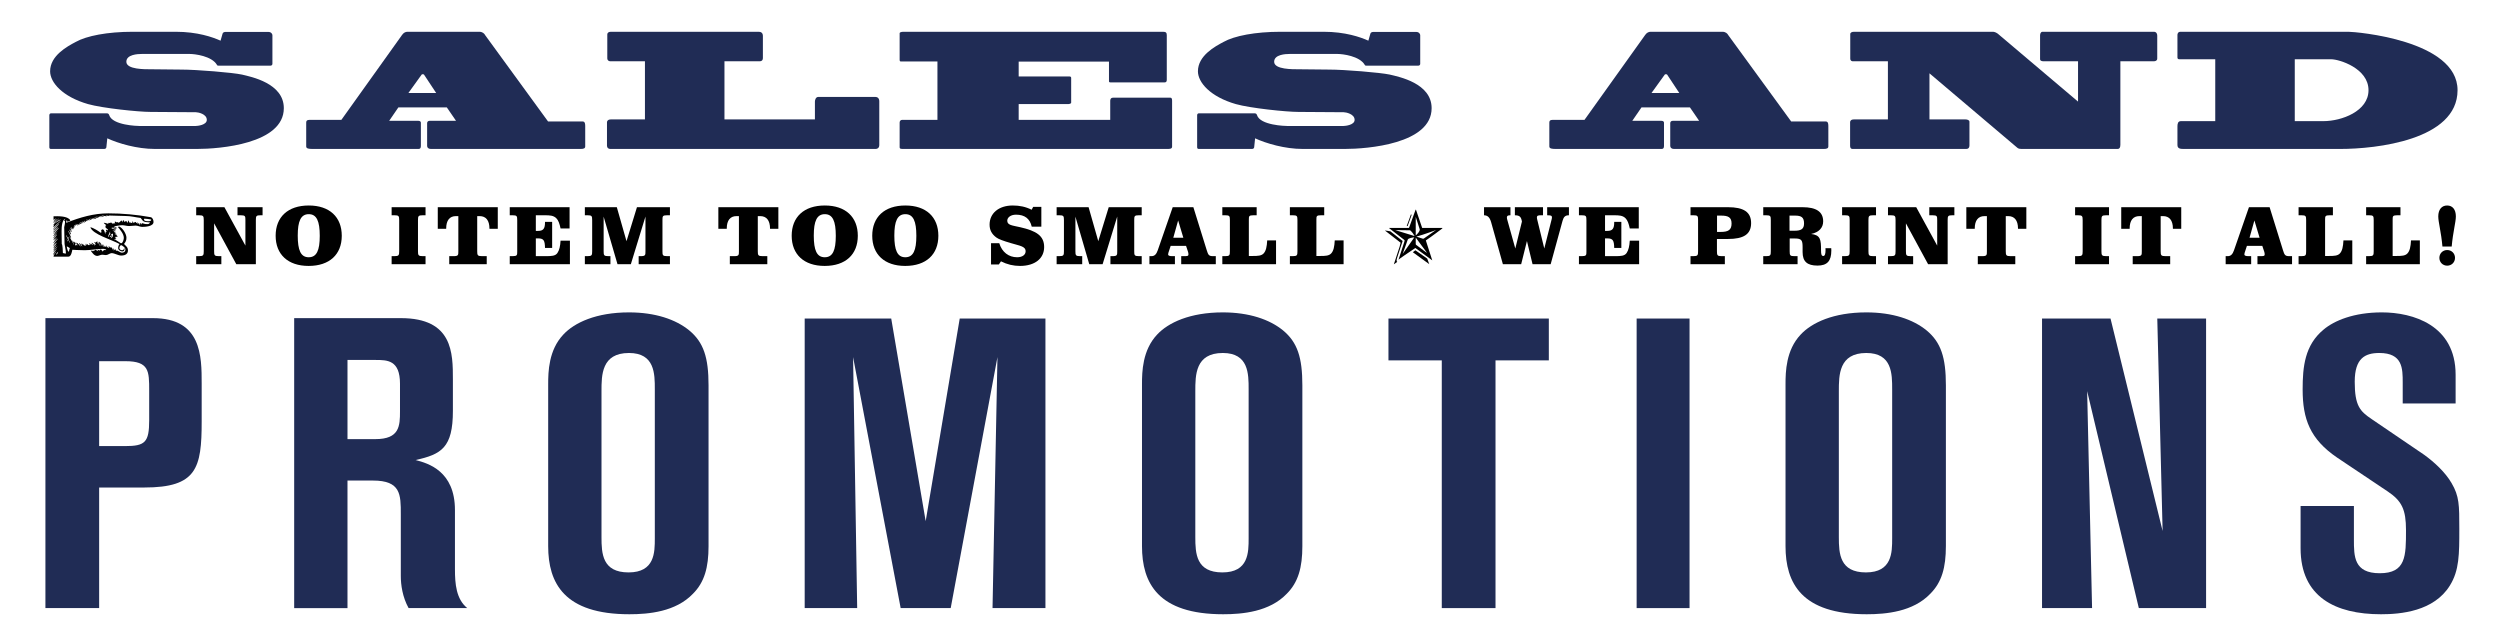
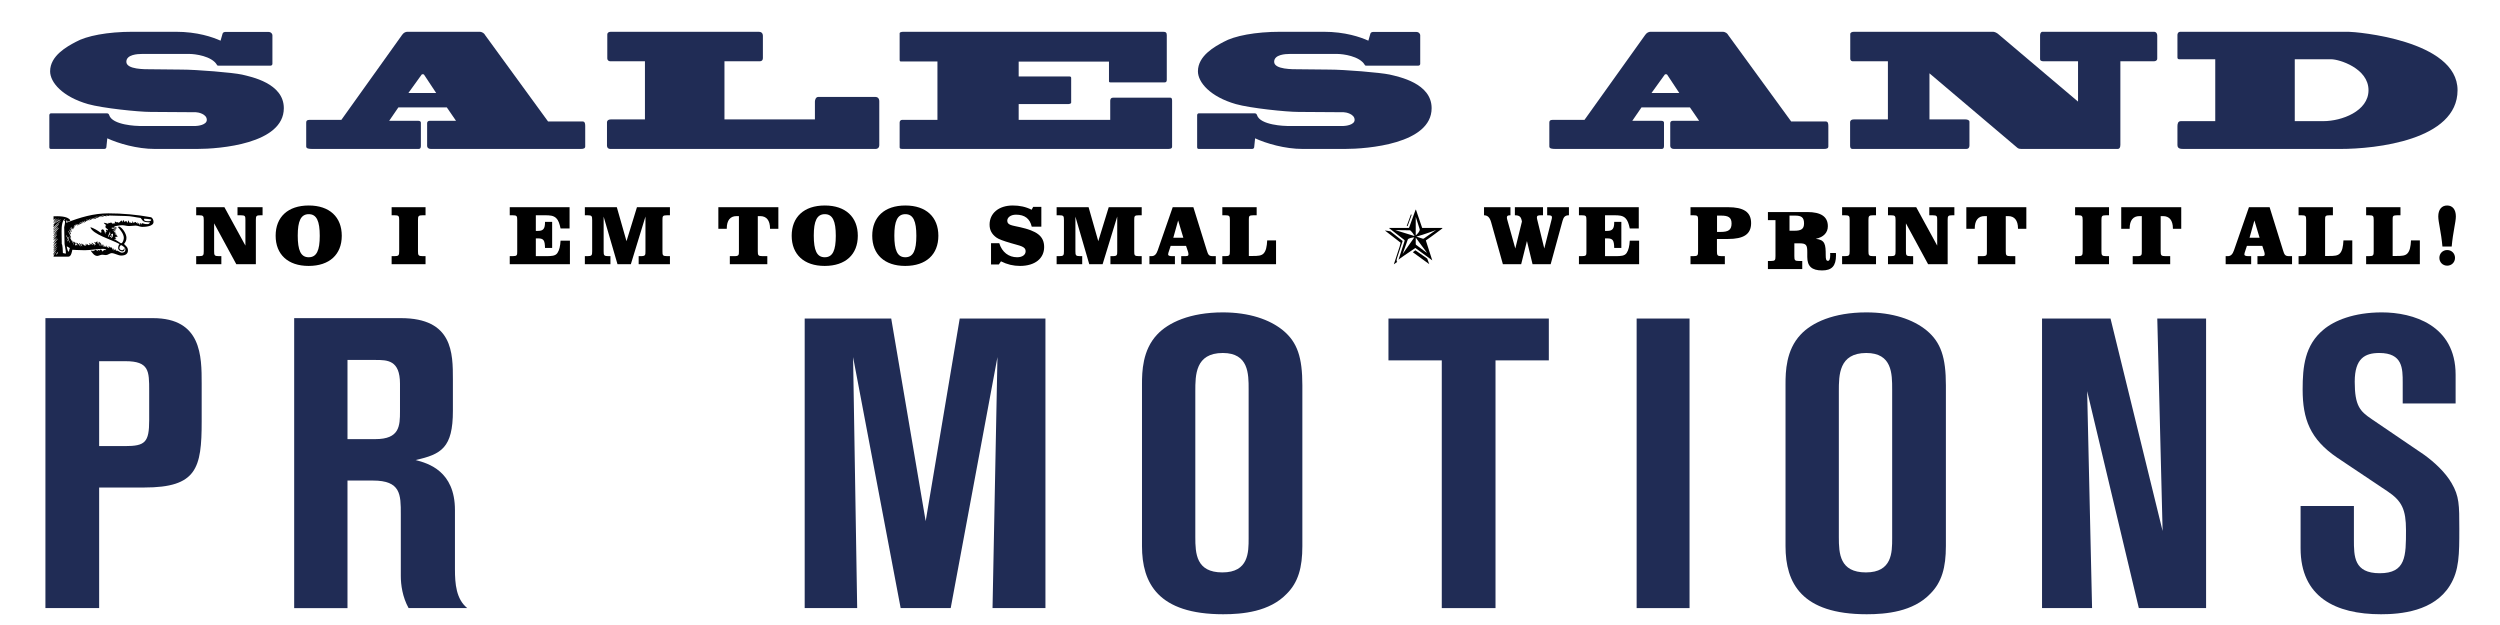
<svg xmlns="http://www.w3.org/2000/svg" version="1.1" id="Layer_1" x="0px" y="0px" width="640px" height="160px" viewBox="0 0 640 160" enable-background="new 0 0 640 160" xml:space="preserve">
  <g id="sales">
    <g>
      <path fill="#202C55" d="M11.627,81.441h27.509c12.494,0,12.494,9.764,12.494,16.799v9.659c0,11.97-1.26,16.904-14.699,16.904    H25.382v30.869H11.627V81.441z M25.382,114.199h6.615c5.145,0,6.194-0.944,6.194-6.614v-7.56c0-5.04,0-7.56-6.089-7.56h-6.72    V114.199z" />
      <path fill="#202C55" d="M75.309,81.441h27.299c13.334,0,13.334,8.924,13.334,15.749v7.979c0,9.449-2.94,11.13-9.555,12.6    c3.255,0.84,10.08,2.835,10.08,12.81v15.119c0,3.78,0.315,7.665,3.15,9.975h-15.015c-1.575-2.835-1.995-5.984-1.995-8.189v-15.854    c0-5.04,0-8.609-7.14-8.609h-6.51v32.653H75.309V81.441z M88.958,112.415h7.14c6.195,0,6.3-3.36,6.3-7.141V98.24    c0-6.09-3.255-6.09-6.3-6.09h-7.14V112.415z" />
-       <path fill="#202C55" d="M181.388,139.818c0,5.46-1.05,9.24-3.99,12.18c-4.41,4.62-11.339,5.25-16.274,5.25    c-16.694,0-20.79-7.979-20.79-17.43V98.345c0-3.149,0.105-8.714,3.885-12.704c2.834-3.045,8.399-5.67,16.799-5.67    c6.72,0,11.969,1.785,15.434,4.62c3.675,3.045,4.935,6.93,4.935,14.069V139.818z M167.633,99.605c0-3.885,0-9.24-6.615-9.24    c-7.035,0-7.035,5.67-7.035,9.765v37.379c0,4.199,0.21,9.029,6.93,9.029s6.72-5.145,6.72-8.715V99.605z" />
      <path fill="#202C55" d="M206,81.546h22.154l8.82,51.868l8.714-51.868h21.944v74.127h-13.544l1.26-64.258l-11.969,64.258h-12.81    l-12.18-64.258l1.05,64.258H206V81.546z" />
      <path fill="#202C55" d="M333.404,139.818c0,5.46-1.05,9.24-3.989,12.18c-4.41,4.62-11.34,5.25-16.275,5.25    c-16.694,0-20.79-7.979-20.79-17.43V98.345c0-3.149,0.105-8.714,3.885-12.704c2.834-3.045,8.399-5.67,16.799-5.67    c6.719,0,11.97,1.785,15.435,4.62c3.675,3.045,4.935,6.93,4.935,14.069V139.818z M319.65,99.605c0-3.885,0-9.24-6.615-9.24    c-7.035,0-7.035,5.67-7.035,9.765v37.379c0,4.199,0.21,9.029,6.93,9.029s6.72-5.145,6.72-8.715V99.605z" />
      <path fill="#202C55" d="M355.445,81.546h41.054v10.71H382.85v63.417h-13.755V92.256h-13.649V81.546z" />
      <path fill="#202C55" d="M418.979,81.546h13.544v74.127h-13.544V81.546z" />
      <path fill="#202C55" d="M498.146,139.818c0,5.46-1.05,9.24-3.989,12.18c-4.41,4.62-11.34,5.25-16.274,5.25    c-16.694,0-20.789-7.979-20.789-17.43V98.345c0-3.149,0.104-8.714,3.885-12.704c2.835-3.045,8.399-5.67,16.799-5.67    c6.72,0,11.97,1.785,15.435,4.62c3.675,3.045,4.935,6.93,4.935,14.069V139.818z M484.393,99.605c0-3.885,0-9.24-6.615-9.24    c-7.034,0-7.034,5.67-7.034,9.765v37.379c0,4.199,0.21,9.029,6.93,9.029s6.72-5.145,6.72-8.715V99.605z" />
      <path fill="#202C55" d="M564.758,155.673h-17.22L534.31,100.13l1.26,55.543h-12.81V81.546h17.534l13.334,54.388l-1.364-54.388    h12.494V155.673z" />
      <path fill="#202C55" d="M588.952,129.529h13.649v8.609c0,4.305,0,8.609,6.614,8.609c6.72,0,6.72-4.409,6.72-11.024    c0-5.25-1.05-7.455-4.62-9.869l-13.02-8.715c-6.93-4.725-8.819-9.87-8.819-17.43c0-5.774,0.525-11.34,5.354-15.329    c2.73-2.31,7.771-4.41,14.91-4.41c7.979,0,18.898,3.255,18.898,15.96v7.35h-13.544v-5.355c0-3.569,0-7.56-5.984-7.56    c-3.675,0-6.3,1.365-6.3,7.35c0,6.195,1.364,7.56,4.305,9.555l13.439,9.135c2.625,1.89,5.46,4.515,7.034,7.245    c1.995,3.359,1.995,5.67,1.995,11.654c0,6.614,0,10.71-2.415,14.595c-4.095,6.614-12.6,7.35-17.639,7.35    c-11.655,0-20.579-4.41-20.579-16.904V129.529z" />
    </g>
    <g>
      <g>
        <path fill="#202C55" d="M56.98,8.613c0.08-0.32,0.44-0.44,0.76-0.44h10.958c0.76,0,1.04,0.56,1.04,0.84v7.319     c0,0.28-0.2,0.48-0.52,0.48H55.981c-0.16,0-0.36,0-0.44-0.2c-1.32-2.279-5.679-2.799-6.959-2.799H36.304c-1,0-3.959,0.12-3.959,2     c0,2,4.799,1.92,6.399,1.92l7.639,0.08c3.959,0,13.158,0.76,15.558,1.28c2.319,0.56,10.718,2.199,10.718,8.598     c0,9.159-16.478,10.438-22.196,10.438H39.624c-4.519,0-9.318-1.4-12.158-2.72l-0.24,2.32c-0.08,0.32-0.32,0.4-0.6,0.4H13.028     c-0.28,0-0.4-0.16-0.4-0.48V29.49c0-0.2,0.12-0.48,0.44-0.48h14.278c0.32,0,0.52,0.16,0.6,0.44c0.8,2.64,7.279,2.8,7.719,2.8     h14.438c0.44,0,2.84-0.24,2.84-1.56c0-1.52-2.24-1.959-2.8-1.959l-11.598-0.08c-3.08,0-12.318-0.96-15.998-2     c-6.559-1.88-9.718-5.559-9.718-8.398c0-4,4.359-6.359,6.559-7.519c2.76-1.56,8.119-2.6,14.598-2.6h10.998     c5.559,0,9.438,1.36,11.479,2.28L56.98,8.613z" />
        <path fill="#202C55" d="M110.263,38.128c-0.6,0-0.919-0.36-0.919-0.76v-5.839c0-0.36,0.24-0.6,0.64-0.6h6.759l-2.359-3.439     h-12.398l-2.36,3.439h7.479c0.44,0,0.64,0.24,0.64,0.48v5.959c0,0.48-0.16,0.76-0.56,0.76H79.988c-0.92,0-1.6-0.08-1.6-0.64     V31.37c0-0.44,0.2-0.68,0.8-0.68h8.199l15.518-21.716c0.4-0.6,0.919-0.84,1.399-0.84h18.397c0.8,0,1.28,0.44,1.48,0.84     l16.117,22.117h8.838c0.68,0,0.68,0.72,0.68,1.319v5.079c0,0.48-0.4,0.64-1.12,0.64H110.263z M104.544,23.811h7.119l-3.12-4.719     c-0.12-0.12-0.52-0.12-0.6,0L104.544,23.811z" />
        <path fill="#202C55" d="M225.096,37.128c0,0.72-0.48,1-0.88,1h-68.029c-0.4,0-0.8-0.28-0.8-0.8V31.29c0-0.32,0.24-0.72,1.04-0.72     h8.678V15.692h-8.838c-0.48,0-0.8-0.32-0.8-0.72V8.813c0-0.4,0.32-0.68,0.92-0.68h37.833c0.6,0,1.08,0.28,1.08,1.08v5.679     c0,0.48-0.28,0.8-0.8,0.8h-9.038V30.57h23.156v-4.56c0-0.4,0.2-1.2,0.88-1.2h14.598c0.52,0,1,0.32,1,1.12V37.128z" />
        <path fill="#202C55" d="M297.776,8.133c0.72,0,0.92,0.28,0.92,0.88v11.398c0,0.4-0.12,0.68-0.52,0.68h-13.758     c-0.28,0-0.52,0-0.52-0.28v-5.04h-23.116v3.799h12.878c0.4,0,0.56,0.08,0.56,0.4v6.279c0,0.32-0.48,0.4-0.96,0.4h-12.478v4.039     h23.436v-4.879c0-0.36,0.12-0.8,0.76-0.8h14.638c0.28,0,0.44,0.2,0.44,0.76v11.798c0,0.28-0.16,0.56-0.92,0.56h-67.829     c-0.52,0-1,0.04-1-0.44V31.37c0-0.36,0.24-0.68,0.6-0.68h9.078V15.732h-9.118c-0.32,0-0.56,0.08-0.56-0.4V8.493     c0-0.2,0.4-0.36,1-0.36H297.776z" />
        <path fill="#202C55" d="M350.819,8.613c0.08-0.32,0.439-0.44,0.76-0.44h10.958c0.76,0,1.04,0.56,1.04,0.84v7.319     c0,0.28-0.2,0.48-0.521,0.48h-13.237c-0.16,0-0.36,0-0.44-0.2c-1.319-2.279-5.679-2.799-6.958-2.799h-12.278     c-1,0-3.959,0.12-3.959,2c0,2,4.799,1.92,6.398,1.92l7.639,0.08c3.959,0,13.158,0.76,15.558,1.28     c2.319,0.56,10.718,2.199,10.718,8.598c0,9.159-16.477,10.438-22.196,10.438h-10.838c-4.52,0-9.318-1.4-12.158-2.72l-0.239,2.32     c-0.08,0.32-0.32,0.4-0.6,0.4h-13.598c-0.28,0-0.4-0.16-0.4-0.48V29.49c0-0.2,0.12-0.48,0.44-0.48h14.277     c0.32,0,0.521,0.16,0.601,0.44c0.8,2.64,7.278,2.8,7.719,2.8h14.438c0.439,0,2.839-0.24,2.839-1.56     c0-1.52-2.239-1.959-2.799-1.959l-11.599-0.08c-3.079,0-12.317-0.96-15.997-2c-6.559-1.88-9.718-5.559-9.718-8.398     c0-4,4.359-6.359,6.559-7.519c2.76-1.56,8.118-2.6,14.598-2.6h10.998c5.559,0,9.438,1.36,11.478,2.28L350.819,8.613z" />
        <path fill="#202C55" d="M428.501,38.128c-0.6,0-0.92-0.36-0.92-0.76v-5.839c0-0.36,0.24-0.6,0.641-0.6h6.759l-2.36-3.439h-12.397     l-2.359,3.439h7.479c0.439,0,0.64,0.24,0.64,0.48v5.959c0,0.48-0.16,0.76-0.56,0.76h-27.195c-0.92,0-1.6-0.08-1.6-0.64V31.37     c0-0.44,0.199-0.68,0.8-0.68h8.198l15.518-21.716c0.399-0.6,0.92-0.84,1.399-0.84h18.397c0.8,0,1.279,0.44,1.479,0.84     l16.117,22.117h8.839c0.68,0,0.68,0.72,0.68,1.319v5.079c0,0.48-0.4,0.64-1.12,0.64H428.501z M422.782,23.811h7.119l-3.12-4.719     c-0.12-0.12-0.52-0.12-0.6,0L422.782,23.811z" />
        <path fill="#202C55" d="M510.18,8.133c0.4,0,0.84,0.2,1.24,0.48l20.557,17.397V15.692h-8.799c-0.6,0-0.92-0.2-0.92-0.52V9.013     c0-0.48,0.28-0.88,0.56-0.88h28.556c0.72,0,0.88,0.6,0.88,1v5.839c0,0.52-0.4,0.72-0.92,0.72h-8.519v21.356     c0,0.68-0.2,1.08-0.72,1.08h-24.636c-0.28,0-0.72-0.04-1-0.28l-22.517-19.077V30.57h9.238c0.48,0,1,0.2,1,0.6v6.079     c0,0.6-0.319,0.88-0.8,0.88h-29.155c-0.399,0-0.6-0.28-0.6-0.8V31.29c0-0.32,0.2-0.72,1-0.72h8.679V15.692h-8.959     c-0.279,0-0.68-0.12-0.68-0.72V8.733c0-0.4,0.4-0.6,1-0.6H510.18z" />
        <path fill="#202C55" d="M567.104,15.172h-8.839c-0.36,0-0.84,0.08-0.84-0.48V8.933c0-0.32,0.16-0.8,0.8-0.8h42.953     c1.88,0,27.955,2.12,27.955,14.958c0,12.798-20.996,15.038-29.955,15.038h-40.073c-0.8,0-1.68,0-1.68-1v-4.759     c0-0.6,0.08-1.359,0.88-1.359h8.799V15.172z M587.461,31.01h7.358c4.6,0,11.519-2.52,11.519-7.919     c0-5.639-7.559-7.918-9.519-7.918h-9.358V31.01z" />
      </g>
    </g>
    <g>
      <g>
        <path d="M13.71,65.3v-0.43l0.956-1.266l-0.956,0.956v-0.12c0.215-0.406,0.979-1.194,0.979-1.314c0-0.024-0.024-0.024-0.024-0.024     c-0.311,0.311-0.645,0.741-0.956,1.051v-0.215l0.717-1.052v-0.119c-0.311,0.239-0.406,0.645-0.717,0.836     c0-0.502,0.549-0.836,0.86-1.458c-0.335,0.215-0.646,0.622-0.86,0.956v-0.215l0.86-1.027l-0.86,0.836v-0.12     c0.024-0.048,0.693-1.003,1.051-1.362v-0.12c-0.334,0.311-0.836,0.86-1.051,1.171V62.05l0.956-1.243l-0.956,0.932     c0.215-0.334,0.645-0.932,0.86-1.147l-0.86,0.812v-0.191c0,0,0.86-0.956,0.86-1.147c0-0.024,0-0.024-0.024-0.024     c-0.096,0-0.526,0.693-0.836,0.956v-0.191l0.956-1.171l-0.956,0.836v-0.215l1.171-1.242c-0.311,0.311-0.765,0.621-1.171,0.932     v-0.096l1.266-1.362l0.096-0.191c-0.478,0.239-1.338,1.267-1.362,1.267v-0.239l1.266-1.362c-0.406,0.215-1.146,0.932-1.266,1.052     V58.8l1.362-1.338v-0.12c-0.191,0.215-1.051,0.836-1.362,1.267v-0.191l2.007-2.007c-0.741,0.526-1.362,1.147-2.007,1.769     c0-0.048-0.024-0.12-0.024-0.144c0-0.765,1.267-1.386,1.912-1.84c-0.717,0-1.481,1.075-1.888,1.458v-0.191l1.362-1.482h-0.096     c-0.263,0.335-1.146,1.076-1.266,1.076v-0.12l0.956-0.956c-0.071-0.023-0.645,0.43-0.956,0.741v-0.12l0.525-0.622v-0.095     l-0.525,0.43v-0.956c1.075,0,3.584-0.144,4.301,1.051c-0.12,0.191-0.526,0.311-0.836,0.311v-0.406     c-0.263,0.239-0.215,0.501-0.215,0.717c3.561-1.386,7.001-2.414,10.777-2.414c3.632,0,7.288,0.334,10.825,0.98     c0.502,0.095,0.741,0.741,0.741,1.218c0,1.147-2.055,1.267-2.916,1.267c-0.501,0-1.146-0.334-1.648-0.334     c-0.646,0-1.027,0.12-1.697,0.12c-0.621,0-1.147-0.215-1.768-0.215c-0.717,0-1.458,0.215-2.174,0.311l0.717,0.215v0.119     l-0.024,0.024c-0.144,0-0.526-0.143-0.693-0.143h-0.12l0.12,0.119c0.095,0,0.621,0.191,0.717,0.191v0.12     c-0.311,0-0.932-0.12-1.147-0.43l-0.096,0.311c0.191,0,1.147,0.311,1.147,0.311v0.096c-0.358-0.072-0.597-0.096-0.765-0.096     c0.43,0.048,0.765,0.406,0.765,0.43c-0.239-0.144-0.597-0.215-0.956-0.215l0.741,0.311h-0.406l0.621,0.311h-0.406l0.597,0.311     h-0.597c0.191,0.12,0.502,0.12,0.717,0.311H29.72l0.406,0.215c-0.072,0.311-0.717-0.024-0.717,0.334h0.191l0.215,0.191h-0.311     l0.215,0.215h-0.526c0.12,0.096,0.311,0.191,0.406,0.191l1.338,0.86h0.095c0.43,0,0.669-1.051,0.669-1.362     c0-1.052-0.98-2.151-1.505-2.772l0.263-0.167c0.932,0.334,1.912,1.936,1.912,2.892c0,0.717-0.215,1.099-0.621,1.601     c0.501,0.549,1.003,0.812,1.003,1.672c0,0.717-0.478,1.291-1.744,1.291c-0.741,0-1.697-0.622-2.438-0.622     c-0.43,0-0.956,0.502-1.458,0.502c-0.311,0-0.646-0.096-0.956-0.096c-0.334,0-0.956,0.311-1.243,0.311     c-0.765,0-1.266-0.741-1.696-1.362c0.311,0,0.478,0,0.645,0.287c0-0.024-0.095-0.239-0.095-0.358     c0.023,0.072,0.191,0.167,0.287,0.167l0.311-0.311c0.191,0,0.765,0.406,0.836,0.406l-0.287-0.406     c0.287,0,0.359,0.048,0.598,0.311v-0.096l-0.072-0.215c0,0,0.048,0.024,0.072,0.024c0.12,0,0.239-0.048,0.334-0.12     c0.144,0.144,0.478,0.621,0.502,0.597v-0.287c0,0,0.024,0.024,0.072,0.024c0.095,0,0.311-0.239,0.478-0.239l0.096,0.119     l0.215-0.119c-0.263-0.191-0.549-0.239-0.812-0.239c-1.482,0-3.202,0.358-4.731,0.358c-1.314,0-3.154-0.119-3.154-0.119     c-0.095,0.501-0.287,1.768-1.027,1.768H13.71c0-0.502,0.525-0.932,0.717-1.362C14.117,64.559,13.925,64.989,13.71,65.3z      M14.355,65.204c0.334-0.095,0.526-0.597,0.526-0.765C14.666,64.655,14.427,64.87,14.355,65.204z M16.1,64.774l0.717,0.167     c0.024-0.048,0.048-0.12,0.048-0.239c0-0.622-0.335-2.055-0.335-2.246c0-1.434-0.095-2.581-0.095-4.277     c0.095-0.526,0.215-0.86,0.215-1.458c0-0.12-0.072-0.167-0.215-0.215c0-0.191,0.215-0.406,0.311-0.526     c-0.836,0.239-0.98,1.959-0.98,3.226c0,1.553,0.048,2.126,0.048,3.25C16.028,62.576,16.1,64.535,16.1,64.774z M17.892,62.146     V62.05c0-0.096-0.406-0.836-0.406-0.956v-0.096h0.096c0,0,0.024,0,0.024-0.024c0-0.071-0.072-0.167-0.12-0.263l-0.12,0.191     l-0.406-0.741v0.215l0.836,1.673L17.892,62.146z M17.366,61.859v-0.12c0-0.119-0.191-0.43-0.287-0.525     C17.08,61.357,17.175,61.644,17.366,61.859z M17.486,64.439c0.311-0.095,0.191-0.597,0.406-0.932     c-0.096-0.096-0.622-0.311-0.717-0.406H17.08C17.175,63.508,17.271,64.057,17.486,64.439z M31.011,64.655     c0.047,0,0.119,0.024,0.215,0.024c0.334,0,0.884-0.12,0.884-0.836c0-0.334-0.382-0.669-0.956-1.051     c-0.43-0.12-0.597,0.478-0.597,0.741c0,0.334,0.406,0.525,0.717,0.525c0.239,0,0.478-0.167,0.478-0.549     c0.119,0,0.119,0.215,0.119,0.334c0,0.239-0.167,0.526-0.573,0.526c-0.334,0-1.051-0.311-1.051-0.86     c0-0.358,0.143-0.884,0.382-1.027c-2.223-1.219-6.858-2.461-7.503-4.301c0.693,0.072,2.175,1.027,2.628,1.386h0.096l0.215-0.239     c-0.12,0-0.191-0.072-0.191-0.167c0-0.191,0.167-0.454,0.406-0.454c0.191,0,0.454,0.239,0.621,1.052l0.096,0.095     c0-0.215,0-0.406,0.12-0.525l0.191,0.119c-0.024-0.167-0.191-0.43-0.191-0.549l0.191-0.096c0.096,0,0.311,0.215,0.311,0.215     c0-0.024,0.024-0.048,0.024-0.096c0-0.43-0.645-0.406-0.645-0.836c0-0.215,0-0.43,0.215-0.43     c-0.191-0.191-0.645-0.478-0.645-0.597c0-0.024,0.024-0.024,0.072-0.024c0.144,0,0.43,0.072,0.979,0.239     c0.215,0,0.12-0.239,0.215-0.239c0.143,0,0.215,0.048,0.311,0.096c0.096-0.096,0.191-0.191,0.311-0.191l0.311,0.334l0.215-0.143     l0.12,0.143l0.215-0.143l0.191,0.143c0-0.12-0.191-0.478-0.191-0.549l0.096,0.095l0.191-0.095l0.215,0.215l0.215-0.12     l0.215,0.215c0.095-0.048,0.191-0.12,0.263-0.12c0.024,0,0.024,0.024,0.048,0.024l0.525-0.526l0.311,0.526v-0.43     c0.047,0,0.071,0.072,0.095,0.072s0.048-0.072,0.12-0.263c0.024,0.095,0.024,0.119,0.048,0.119s0.024-0.024,0.048-0.024     s0.048,0.048,0.095,0.406l0.43-0.215c0.382,0,0.048,0.167,0.406,0.43c0.096-0.144,0.12-0.287,0.12-0.382v-0.191     c0-0.024,0-0.048,0.048-0.048s0.191,0.334,0.478,0.717v-0.311c0.095,0.12,0.191,0.215,0.191,0.311l0.239-0.096l0.191,0.096     c-0.024-0.12-0.12-0.406-0.12-0.526l0.526,0.526v-0.191c0.239,0,0.311-0.12,0.382-0.12s0.12,0.072,0.239,0.311l0.215-0.191     l0.096,0.096c0,0.143-0.024,0.215-0.096,0.311l0.43-0.215l0.095,0.143c0,0.096-0.048,0.191-0.095,0.287     c0.095-0.048,0.191-0.119,0.263-0.119c0,0,0.024,0.024,0.048,0.024v-0.334H36.1c0,0.047-0.024,0.143-0.024,0.167     c0,0.048,0.024,0.096,0.12,0.167c0-0.12,0.096-0.334,0.191-0.334c0.144,0,0.646,0.215,0.765,0.215     c0.215,0,0.406,0.024,0.622,0.024c0.502,0,0.621-0.43,0.621-0.43c-1.792-0.12-1.648-0.191-2.389-1.147     c-1.243-0.144-2.485-0.502-3.919-0.502c-1.745,0-2.581-0.119-4.134-0.119l-0.12,0.095c-0.382-0.071-0.717-0.095-0.86-0.095     c0.167,0.024,0.263,0.119,0.43,0.191c-0.478,0-0.956-0.191-1.458-0.191c0.215,0.095,0.525,0.191,0.717,0.287     c-0.048,0.024-0.12,0.024-0.144,0.024c-0.454,0-0.836-0.215-1.314-0.215c0.215,0.096,0.573,0.287,0.789,0.311     c-0.693,0-1.529-0.12-1.625-0.12l0.836,0.191v0.144c-0.382,0-0.908-0.144-1.243-0.144l0.741,0.239     c-0.096,0.095-0.215,0.095-0.334,0.095c-0.334,0-0.574-0.191-0.932-0.191l0.622,0.311c-0.263,0-0.741-0.12-1.051-0.12l0.43,0.215     v0.12c-0.334,0-0.43-0.215-0.812-0.215c0.072,0.096,0.287,0.215,0.383,0.311c-0.383,0-0.717-0.215-0.932-0.215     c0.12,0.215,0.43,0.215,0.43,0.406c-0.215,0-0.311-0.096-0.43-0.096h-0.12l0.12,0.215l-0.12,0.095     c-0.119-0.119-0.358-0.334-0.454-0.334l-0.023,0.024l0.287,0.43c-0.024,0.024-0.048,0.024-0.072,0.024     c-0.096,0-0.144-0.12-0.645-0.358l0.311,0.43l-0.12,0.096c0-0.096-0.191-0.311-0.311-0.311h-0.12     c0.12,0.144,0.239,0.334,0.239,0.454h-0.048c-0.096,0-0.406-0.454-0.598-0.454c0.144,0.144,0.334,0.358,0.334,0.478     c0,0.048-0.023,0.072-0.047,0.072c-0.072,0-0.263-0.144-0.359-0.239c0,0.167,0.048,0.287,0.072,0.43l-0.311-0.215v0.311     l-0.43-0.382c0,0.144,0.215,0.358,0.215,0.478H19.78c0-0.096-0.311-0.287-0.311-0.406l-0.096-0.072     c0,0.048,0.096,0.43,0.096,0.478l-0.096-0.096l-0.215,0.096l-0.215-0.096c0,0.072,0.215,0.55,0.215,0.645l-0.311-0.334     c0,0.12,0.072,0.382,0.096,0.526l-0.215-0.191c0,0.024,0.048,0.144,0.048,0.239s-0.048,0.167-0.144,0.167l-0.311-0.621     c0,0.024-0.024,0.048-0.024,0.096c0,0.239,0.12,0.621,0.12,0.765v0.072c0-0.287-0.311-0.622-0.406-0.789v0.071     c0,0.12,0.311,0.812,0.311,0.932v0.096h-0.096l-0.334-0.622c-0.096,0.215-0.096,0.382-0.096,0.526l0.096-0.215     c0.12,0.095,0.12,0.215,0.12,0.311c0,0.119,0,0.239-0.12,0.311l0.215-0.072v0.502c-0.311-0.215-0.311-0.741-0.621-0.956v0.12     c-0.024,0,0.693,1.291,0.741,1.768c-0.024-0.047-0.406-0.358-0.43-0.573v0.167l1.147,2.103v-0.12c0-0.119-0.43-0.836-0.43-0.956     v-0.072c0.215,0.191,0.334,0.502,0.526,0.597v-0.287c0.215,0.096,0.334,0.406,0.334,0.598h-0.12     c-0.024,0.024-0.048,0.047-0.048,0.071c0,0.096,0.215,0.287,0.263,0.454v-0.406l0.311,0.311v-0.119     c0-0.072-0.215-0.502-0.311-0.622c0.311,0,0.287,0.12,0.525,0.12v0.096h-0.119v0.215l0.215-0.119     c0.215,0.215,0.454,0.645,0.526,0.645v-0.096c0-0.12-0.43-0.741-0.43-0.741h0.143c0.191,0,0.478,0.621,0.717,0.836v-0.096     c0-0.12-0.239-0.549-0.334-0.645h0.095c0.096,0,0.287,0.191,0.334,0.311v-0.311c0.167,0.167,0.263,0.334,0.406,0.525l0.215-0.119     c0.072,0,0.263,0.191,0.311,0.239c-0.048-0.167-0.215-0.573-0.215-0.645l0.43,0.406c0-0.024-0.095-0.239-0.095-0.406l0.43,0.406     l0.191-0.072l0.191,0.072v-0.072c0-0.096-0.239-0.382-0.191-0.454c0.096,0,0.382,0.311,0.526,0.454v-0.12     c-0.048-0.119-0.12-0.191-0.12-0.311l0.55,0.502v-0.072c0-0.12-0.215-0.43-0.335-0.55c0.43,0,0.55,0.478,0.86,0.741v-0.119     c-0.072-0.072-0.144-0.191-0.144-0.311l0.335,0.239v-0.12c0-0.167-0.358-0.525-0.358-0.597c0-0.024,0.023-0.048,0.095-0.048     s0.167,0.144,0.263,0.215l0.119-0.287c0.311,0,0.406,0.598,0.406,0.598V61.62l0.43,1.266h0.072     c-0.072-0.311-0.191-0.741-0.191-1.027c0.43,0.191,0.311,0.908,0.526,1.243c0-0.358-0.215-0.717-0.215-1.051     c0.311,0.215,0.311,0.717,0.525,1.051V62.48c0.024,0.143,0.311,0.525,0.311,0.621l0.12,0.096v-0.096     c0-0.096-0.144-0.215-0.144-0.454c0-0.024,0.024-0.024,0.024-0.072l0.335,0.622l0.191-0.096c0.096,0,0.239,0.144,0.287,0.263     c-0.048-0.167-0.167-0.525-0.167-0.597c0.191,0.239,0.382,0.525,0.621,0.741l0.215-0.311l-0.215,0.095v-0.095     c0.072-0.048,0.024-0.096,0.215-0.096c0.095,0,0.191,0.191,0.191,0.311l0.215-0.12c0.406,0,0.406,0.646,0.741,0.86     c-0.048-0.143-0.215-0.573-0.215-0.645l0.621,0.645v-0.096l-0.095-0.215h0.095c0.096,0,0.311,0.311,0.311,0.406l0.215-0.096     C30.103,64.153,30.819,64.631,31.011,64.655z M27.665,60.64h0.12c0.096-0.287,0.311-0.741,0.621-0.836h-0.311     c0.12-0.215,0.096-0.334,0.096-0.597C28.191,59.207,27.665,60.354,27.665,60.64z M28.311,60.951c0,0.023,0.048,0.023,0.071,0.023     c0.311,0,0.55-0.525,0.55-0.765c0-0.095,0-0.406-0.12-0.406c-0.119,0.072-0.311,0.167-0.501,0.215l0.501,0.215     c-0.191,0-0.501,0.12-0.717,0.215l0.096,0.096l-0.096,0.095h0.096l0.311-0.095l-0.096-0.096h0.215     C28.621,60.64,28.501,60.855,28.311,60.951z M36.841,56.292c0.215,0.311,0.646,0.334,0.98,0.334c0.358,0,0.884,0.048,0.884-0.43     c-0.669-0.12-1.338-0.215-1.768-0.215L36.841,56.292z" />
        <path d="M62.824,62.876v-6.528c0-1.001-0.022-1.24-1.197-1.24H60.8v-2.067h6.419v2.067h-0.522c-1.11,0-1.197,0.196-1.197,1.24     v11.293h-5.005l-5.679-10.466v7.137c0,1.044,0.087,1.262,1.197,1.262h0.653v2.067h-6.441v-2.067h0.718     c1.109,0,1.218-0.218,1.218-1.262v-7.964c0-1.044-0.109-1.24-1.218-1.24h-0.718v-2.067h7.224L62.824,62.876z" />
        <path d="M79.05,52.606c5.31,0,8.443,2.959,8.443,7.747c0,4.787-3.133,7.724-8.486,7.724c-5.309,0-8.442-2.959-8.442-7.724     C70.564,55.565,73.698,52.606,79.05,52.606z M76.222,60.309c0,3.743,0.762,5.549,2.807,5.549s2.829-1.763,2.829-5.483     c0-3.743-0.783-5.548-2.807-5.548C77.005,54.826,76.222,56.61,76.222,60.309z" />
        <path d="M108.939,55.108h-0.718c-1.11,0-1.218,0.196-1.218,1.24v7.964c0,1.044,0.108,1.262,1.218,1.262h0.718v2.067h-8.682     v-2.067h0.718c1.11,0,1.218-0.218,1.218-1.262v-7.964c0-1.044-0.108-1.24-1.218-1.24h-0.718v-2.067h8.682V55.108z" />
-         <path d="M114.223,58.503c0,0.021,0,0.043,0,0.065h-2.154v-5.526h15.362v5.526h-2.132c0-0.021,0-0.043,0-0.065     c0-2.089-0.914-3.177-2.502-3.177h-0.631v8.986c0,1.044,0.109,1.262,1.218,1.262h1.219v2.067h-9.596v-2.067h1.131     c1.197,0,1.197-0.283,1.197-1.262v-8.986h-0.631C115.115,55.326,114.223,56.414,114.223,58.503z" />
        <path d="M145.812,58.481h-2.307c-0.261-1.218-0.544-2.067-1.088-2.611c-0.718-0.718-1.675-0.762-2.938-0.762     c-0.152,0-0.283,0-0.435,0h-1.871v4.004h0.565c1.349,0,1.784-0.588,1.784-2.176c0-0.043,0-0.087,0-0.13h1.828v6.658h-1.828     c-0.043-1.85-0.283-2.437-1.762-2.437h-0.587v4.548h2.132c0.152,0,0.305,0,0.457,0c1.458,0,2.415-0.044,2.938-0.805     c0.5-0.74,0.718-1.763,0.805-3.155h2.394v6.027h-15.405v-2.067h0.74c1.153,0,1.175-0.261,1.175-1.153c0-0.043,0-0.065,0-0.109     v-7.964c0-1.044-0.087-1.24-1.197-1.24h-0.718v-2.067h15.318V58.481z" />
        <path d="M171.504,55.108h-0.718c-1.153,0-1.196,0.218-1.196,1.24v7.964c0,1.022,0.043,1.262,1.196,1.262h0.718v2.067h-8.007     v-2.067h0.544c1.197,0,1.197-0.283,1.197-1.262v-8.878l-3.743,12.207h-3.416l-3.547-12.185v8.856     c0,1.044,0.087,1.262,1.197,1.262h0.544v2.067h-6.549v-2.067h0.674c1.11,0,1.197-0.218,1.197-1.262v-7.964     c0-1.044-0.087-1.24-1.197-1.24h-0.674v-2.067h8.182l2.48,8.704l2.676-8.704h8.442V55.108z" />
        <path d="M186.052,58.503c0,0.021,0,0.043,0,0.065h-2.154v-5.526h15.362v5.526h-2.132c0-0.021,0-0.043,0-0.065     c0-2.089-0.914-3.177-2.502-3.177h-0.631v8.986c0,1.044,0.108,1.262,1.218,1.262h1.219v2.067h-9.596v-2.067h1.131     c1.197,0,1.197-0.283,1.197-1.262v-8.986h-0.631C186.944,55.326,186.052,56.414,186.052,58.503z" />
        <path d="M211.157,52.606c5.31,0,8.443,2.959,8.443,7.747c0,4.787-3.133,7.724-8.486,7.724c-5.309,0-8.442-2.959-8.442-7.724     C202.671,55.565,205.804,52.606,211.157,52.606z M208.328,60.309c0,3.743,0.762,5.549,2.807,5.549s2.829-1.763,2.829-5.483     c0-3.743-0.783-5.548-2.807-5.548C209.111,54.826,208.328,56.61,208.328,60.309z" />
        <path d="M231.778,52.606c5.31,0,8.443,2.959,8.443,7.747c0,4.787-3.133,7.724-8.486,7.724c-5.309,0-8.442-2.959-8.442-7.724     C223.292,55.565,226.426,52.606,231.778,52.606z M228.95,60.309c0,3.743,0.762,5.549,2.807,5.549s2.829-1.763,2.829-5.483     c0-3.743-0.783-5.548-2.807-5.548C229.733,54.826,228.95,56.61,228.95,60.309z" />
        <path d="M255.813,62.267c0.696,2.285,2.416,3.59,4.569,3.59c1.349,0,2.176-0.631,2.176-1.523c0-1.305-1.48-1.393-3.895-2.132     c-1.828-0.544-3.046-0.979-3.612-1.414c-1.175-0.871-1.719-1.915-1.719-3.286c0-2.872,2.307-4.896,5.94-4.896     c1.762,0,3.307,0.327,4.831,1.088l0.392-0.74h2.089v5.07h-2.459c-0.479-2.067-1.806-3.068-4.025-3.068     c-1.371,0-2.241,0.718-2.241,1.545c0,1.153,1.24,1.197,3.351,1.675c4.091,0.936,6.092,2.176,6.092,5.07     c0,2.894-2.328,4.831-6.179,4.831c-1.697,0-3.286-0.37-4.874-1.175l-0.544,0.805h-2.002v-5.44H255.813z" />
        <path d="M292.277,55.108h-0.718c-1.153,0-1.196,0.218-1.196,1.24v7.964c0,1.022,0.043,1.262,1.196,1.262h0.718v2.067h-8.007     v-2.067h0.544c1.197,0,1.197-0.283,1.197-1.262v-8.878l-3.743,12.207h-3.416l-3.547-12.185v8.856     c0,1.044,0.087,1.262,1.197,1.262h0.544v2.067h-6.549v-2.067h0.674c1.11,0,1.197-0.218,1.197-1.262v-7.964     c0-1.044-0.087-1.24-1.197-1.24h-0.674v-2.067h8.182l2.48,8.704l2.676-8.704h8.442V55.108z" />
        <path d="M302.388,65.575h0.653c0.849,0,1.197,0,1.197-0.436c0-0.196-0.022-0.413-0.087-0.631l-0.522-1.567h-3.938l-0.457,1.393     c-0.108,0.305-0.196,0.566-0.196,0.827s0.348,0.414,1.023,0.414h0.718v2.067h-6.527v-2.067h0.544c0.783,0,1.24-0.5,1.588-1.501     l3.83-11.032h5.287l3.417,10.988c0.37,1.153,0.5,1.545,1.566,1.545h0.762v2.067h-8.856V65.575z M301.605,56.436l-1.24,4.417     h2.567L301.605,56.436z" />
        <path d="M321.706,55.108h-0.827c-1.153,0-1.175,0.239-1.175,1.131c0,0.043,0,0.065,0,0.109v9.182h0.979     c1.349,0,2.24-0.043,2.807-0.652c0.609-0.653,0.826-1.719,0.914-3.33h2.263v6.093h-13.752v-2.067h0.74     c1.11,0,1.197-0.218,1.197-1.262v-7.964c0-1.044-0.087-1.24-1.197-1.24h-0.74v-2.067h8.791V55.108z" />
-         <path d="M338.999,55.108h-0.827c-1.152,0-1.175,0.239-1.175,1.131c0,0.043,0,0.065,0,0.109v9.182h0.979     c1.349,0,2.241-0.043,2.807-0.652c0.609-0.653,0.827-1.719,0.914-3.33h2.263v6.093h-13.751v-2.067h0.739     c1.109,0,1.197-0.218,1.197-1.262v-7.964c0-1.044-0.088-1.24-1.197-1.24h-0.739v-2.067h8.79V55.108z" />
        <path d="M354.591,59.003l1.338,0.215l3.13,2.461c-0.023,0.047-0.023,0.095-0.023,0.143c-0.479,1.505-0.979,2.963-1.458,4.468     l-0.048,0.574l0.168,0.167l-0.812,0.597h-0.048l1.481-4.54c0-0.167,0.238-0.836,0.238-0.956l-3.966-3.083V59.003z      M362.309,63.496c-1.648,1.099-4.277,2.891-4.229,2.939c-0.048,0-0.048,0-0.048,0l1.481-4.54c0-0.167,0.072-0.287,0.072-0.406     l-3.967-3.083v-0.048h5.018c0.048,0,0.144-0.215,0.144-0.215l1.577-4.349c0.048-0.072,0.048-0.144,0.119-0.144l1.602,4.708h5.161     v0.12c0,0-3.106,2.342-4.206,3.059c0,0.072,0,0.072,0,0.072l1.625,5.042l-4.301-3.154     C362.309,63.496,362.309,63.496,362.309,63.496z M362.069,60.413h0.072c-0.263-0.478-0.669-1.051-1.147-1.458     c-0.502,0-2.867-0.048-3.369-0.048c-0.096,0-0.311,0-0.454,0L362.069,60.413z M360.396,61.321l-1.313,3.68l2.986-4.229     C361.663,60.771,360.517,60.986,360.396,61.321z M361.281,54.845l0.071,0.263l-1.003,2.771h-0.239l1.052-2.891     C361.209,54.917,361.209,54.845,361.281,54.845z M365.367,66.196l0.525,1.434l-4.205-3.059c0.382-0.239,0.286-0.263,0.645-0.502     L365.367,66.196z M362.428,60.27c0.383-0.311,1.075-1.027,1.027-1.553l-1.027-3.202V60.27z M362.428,62.396     c0,0.119,0,0.215,0.096,0.287l2.725,2.031l-0.048-0.144c-0.406-0.574-2.39-3.178-2.772-3.751V62.396z M364.244,61.106     c0.144,0,0.215,0,0.263-0.048c0.383-0.287,2.366-1.625,2.772-1.936c0.047,0,0.238-0.167,0.286-0.167h-0.119     c0.071-0.024-3.154,1.171-4.731,1.577l-0.119,0.048L364.244,61.106z" />
        <path d="M386.678,55.108c-0.631,0-0.914,0.13-0.914,0.544c0,0.239,0.044,0.435,0.087,0.566l2.067,7.398l1.697-6.897     c-0.218-1.24-0.588-1.588-1.806-1.61v-2.067h7.202v2.067h-0.479c-0.761,0-1.088,0.087-1.088,0.544     c0,0.196,0.044,0.392,0.087,0.566l1.807,7.398l1.871-7.42c0.065-0.239,0.087-0.414,0.087-0.544c0-0.479-0.326-0.544-1.219-0.544     v-2.067h5.57v2.067c-0.936,0-1.349,0.392-1.632,1.415l-3.046,11.119h-4.635l-1.437-5.94l-1.479,5.94h-4.678l-3.003-10.727     c-0.348-1.219-0.849-1.784-1.828-1.806v-2.067h6.768V55.108z" />
        <path d="M419.527,58.481h-2.306c-0.262-1.218-0.544-2.067-1.088-2.611c-0.719-0.718-1.676-0.762-2.938-0.762     c-0.152,0-0.283,0-0.436,0h-1.871v4.004h0.565c1.35,0,1.784-0.588,1.784-2.176c0-0.043,0-0.087,0-0.13h1.828v6.658h-1.828     c-0.043-1.85-0.282-2.437-1.763-2.437h-0.587v4.548h2.132c0.152,0,0.305,0,0.457,0c1.458,0,2.416-0.044,2.938-0.805     c0.501-0.74,0.719-1.763,0.806-3.155h2.394v6.027h-15.406v-2.067h0.74c1.153,0,1.175-0.261,1.175-1.153c0-0.043,0-0.065,0-0.109     v-7.964c0-1.044-0.087-1.24-1.196-1.24h-0.719v-2.067h15.318V58.481z" />
        <path d="M448.285,57.11c0,2.872-1.915,4.069-5.94,4.069h-2.807v3.133c0,1.044,0.087,1.262,1.196,1.262h0.827v2.067h-8.79v-2.067     h0.739c1.109,0,1.197-0.218,1.197-1.262v-7.964c0-1.044-0.088-1.24-1.197-1.24h-0.739v-2.067h9.573     C446.349,53.042,448.285,54.26,448.285,57.11z M440.518,59.373c1.958,0,2.763-0.544,2.763-2.154c0-1.567-0.826-2.024-2.676-2.024     h-1.045v4.178H440.518z" />
-         <path d="M453.328,56.349c0-1.044-0.088-1.24-1.197-1.24h-0.74v-2.067h10.053c3.525,0,5.288,1.175,5.288,3.633     c0,1.632-1.088,2.807-3.09,3.221c2.394,0.283,2.546,1.393,2.546,4.243c0,0.936,0.108,1.393,0.565,1.393     c0.392,0,0.588-0.479,0.588-1.501c0-0.152-0.022-0.327-0.022-0.5h1.48c0,0.196,0.021,0.392,0.021,0.587     c0,2.72-1.066,3.873-3.547,3.873c-2.633,0-3.808-1.044-3.808-3.459v-1.219c0-1.784-0.218-2.263-2.002-2.263h-1.306v3.264     c0,1.044,0.087,1.262,1.196,1.262h0.827v2.067h-8.791v-2.067h0.74c1.109,0,1.197-0.218,1.197-1.262V56.349z M459.398,59.068     c1.676,0,2.438-0.435,2.438-1.871c0-1.545-0.675-2.002-2.285-2.002h-1.437v3.873H459.398z" />
+         <path d="M453.328,56.349h-0.74v-2.067h10.053c3.525,0,5.288,1.175,5.288,3.633     c0,1.632-1.088,2.807-3.09,3.221c2.394,0.283,2.546,1.393,2.546,4.243c0,0.936,0.108,1.393,0.565,1.393     c0.392,0,0.588-0.479,0.588-1.501c0-0.152-0.022-0.327-0.022-0.5h1.48c0,0.196,0.021,0.392,0.021,0.587     c0,2.72-1.066,3.873-3.547,3.873c-2.633,0-3.808-1.044-3.808-3.459v-1.219c0-1.784-0.218-2.263-2.002-2.263h-1.306v3.264     c0,1.044,0.087,1.262,1.196,1.262h0.827v2.067h-8.791v-2.067h0.74c1.109,0,1.197-0.218,1.197-1.262V56.349z M459.398,59.068     c1.676,0,2.438-0.435,2.438-1.871c0-1.545-0.675-2.002-2.285-2.002h-1.437v3.873H459.398z" />
        <path d="M480.26,55.108h-0.718c-1.11,0-1.219,0.196-1.219,1.24v7.964c0,1.044,0.108,1.262,1.219,1.262h0.718v2.067h-8.682v-2.067     h0.718c1.109,0,1.219-0.218,1.219-1.262v-7.964c0-1.044-0.109-1.24-1.219-1.24h-0.718v-2.067h8.682V55.108z" />
        <path d="M495.923,62.876v-6.528c0-1.001-0.021-1.24-1.196-1.24h-0.827v-2.067h6.419v2.067h-0.522     c-1.109,0-1.196,0.196-1.196,1.24v11.293h-5.005l-5.679-10.466v7.137c0,1.044,0.087,1.262,1.196,1.262h0.653v2.067h-6.441v-2.067     h0.719c1.109,0,1.219-0.218,1.219-1.262v-7.964c0-1.044-0.109-1.24-1.219-1.24h-0.719v-2.067h7.225L495.923,62.876z" />
        <path d="M505.535,58.503c0,0.021,0,0.043,0,0.065h-2.154v-5.526h15.362v5.526h-2.133c0-0.021,0-0.043,0-0.065     c0-2.089-0.913-3.177-2.502-3.177h-0.631v8.986c0,1.044,0.108,1.262,1.219,1.262h1.218v2.067h-9.596v-2.067h1.132     c1.196,0,1.196-0.283,1.196-1.262v-8.986h-0.631C506.428,55.326,505.535,56.414,505.535,58.503z" />
        <path d="M539.907,55.108h-0.718c-1.11,0-1.219,0.196-1.219,1.24v7.964c0,1.044,0.108,1.262,1.219,1.262h0.718v2.067h-8.682     v-2.067h0.718c1.109,0,1.219-0.218,1.219-1.262v-7.964c0-1.044-0.109-1.24-1.219-1.24h-0.718v-2.067h8.682V55.108z" />
        <path d="M545.19,58.503c0,0.021,0,0.043,0,0.065h-2.154v-5.526h15.362v5.526h-2.133c0-0.021,0-0.043,0-0.065     c0-2.089-0.913-3.177-2.502-3.177h-0.631v8.986c0,1.044,0.108,1.262,1.219,1.262h1.218v2.067h-9.596v-2.067h1.132     c1.196,0,1.196-0.283,1.196-1.262v-8.986h-0.631C546.083,55.326,545.19,56.414,545.19,58.503z" />
        <path d="M577.908,65.575h0.653c0.849,0,1.196,0,1.196-0.436c0-0.196-0.021-0.413-0.087-0.631l-0.522-1.567h-3.938l-0.457,1.393     c-0.109,0.305-0.196,0.566-0.196,0.827s0.349,0.414,1.022,0.414h0.719v2.067h-6.528v-2.067h0.544c0.783,0,1.24-0.5,1.589-1.501     l3.829-11.032h5.288l3.416,10.988c0.37,1.153,0.5,1.545,1.566,1.545h0.762v2.067h-8.856V65.575z M577.125,56.436l-1.24,4.417     h2.568L577.125,56.436z" />
        <path d="M597.226,55.108h-0.827c-1.152,0-1.175,0.239-1.175,1.131c0,0.043,0,0.065,0,0.109v9.182h0.979     c1.349,0,2.241-0.043,2.807-0.652c0.609-0.653,0.827-1.719,0.914-3.33h2.263v6.093h-13.751v-2.067h0.739     c1.109,0,1.197-0.218,1.197-1.262v-7.964c0-1.044-0.088-1.24-1.197-1.24h-0.739v-2.067h8.79V55.108z" />
        <path d="M614.52,55.108h-0.827c-1.152,0-1.175,0.239-1.175,1.131c0,0.043,0,0.065,0,0.109v9.182h0.979     c1.349,0,2.241-0.043,2.807-0.652c0.609-0.653,0.827-1.719,0.914-3.33h2.263v6.093h-13.752v-2.067h0.74     c1.109,0,1.197-0.218,1.197-1.262v-7.964c0-1.044-0.088-1.24-1.197-1.24h-0.74v-2.067h8.791V55.108z" />
        <path d="M624.197,55.413c0-1.784,0.892-2.807,2.263-2.807c1.393,0,2.241,1.023,2.241,2.807c0,1.436-0.74,3.96-1.066,7.703h-2.372     C624.937,59.373,624.197,56.849,624.197,55.413z M626.481,64.008c1.132,0,2.002,0.871,2.002,2.002s-0.87,2.002-2.002,2.002     c-1.131,0-2.002-0.871-2.002-2.002S625.351,64.008,626.481,64.008z" />
      </g>
    </g>
  </g>
</svg>